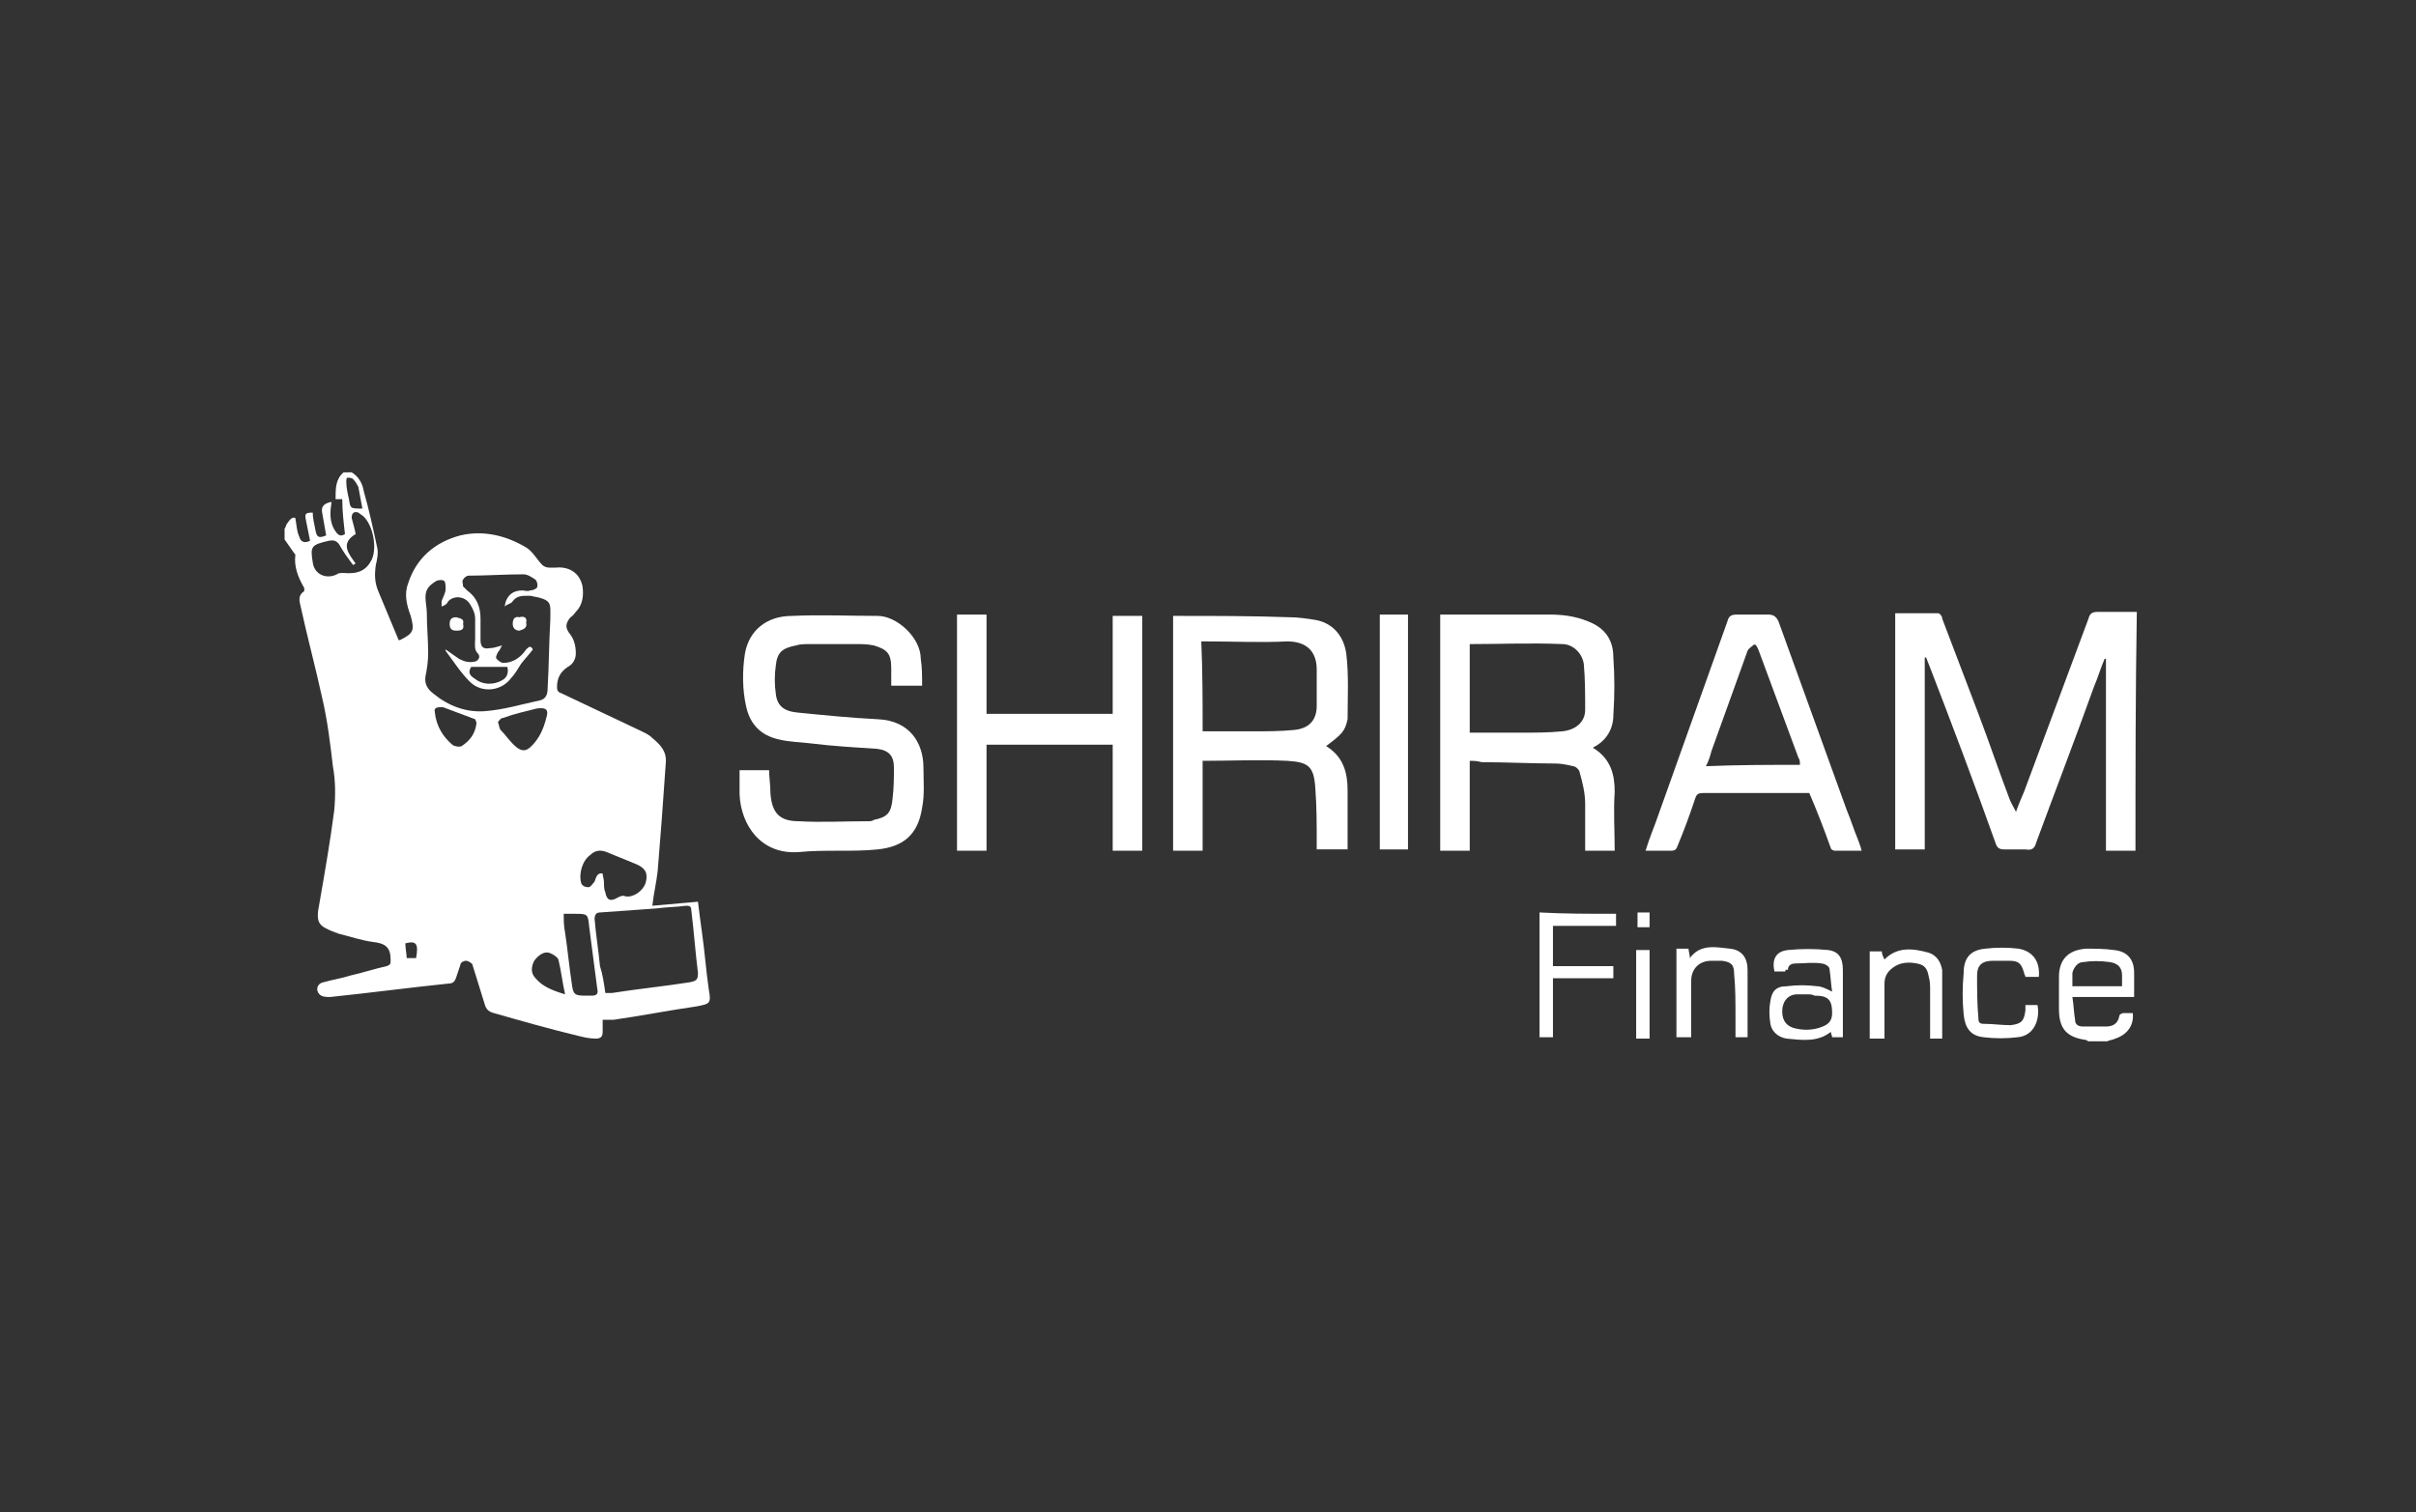
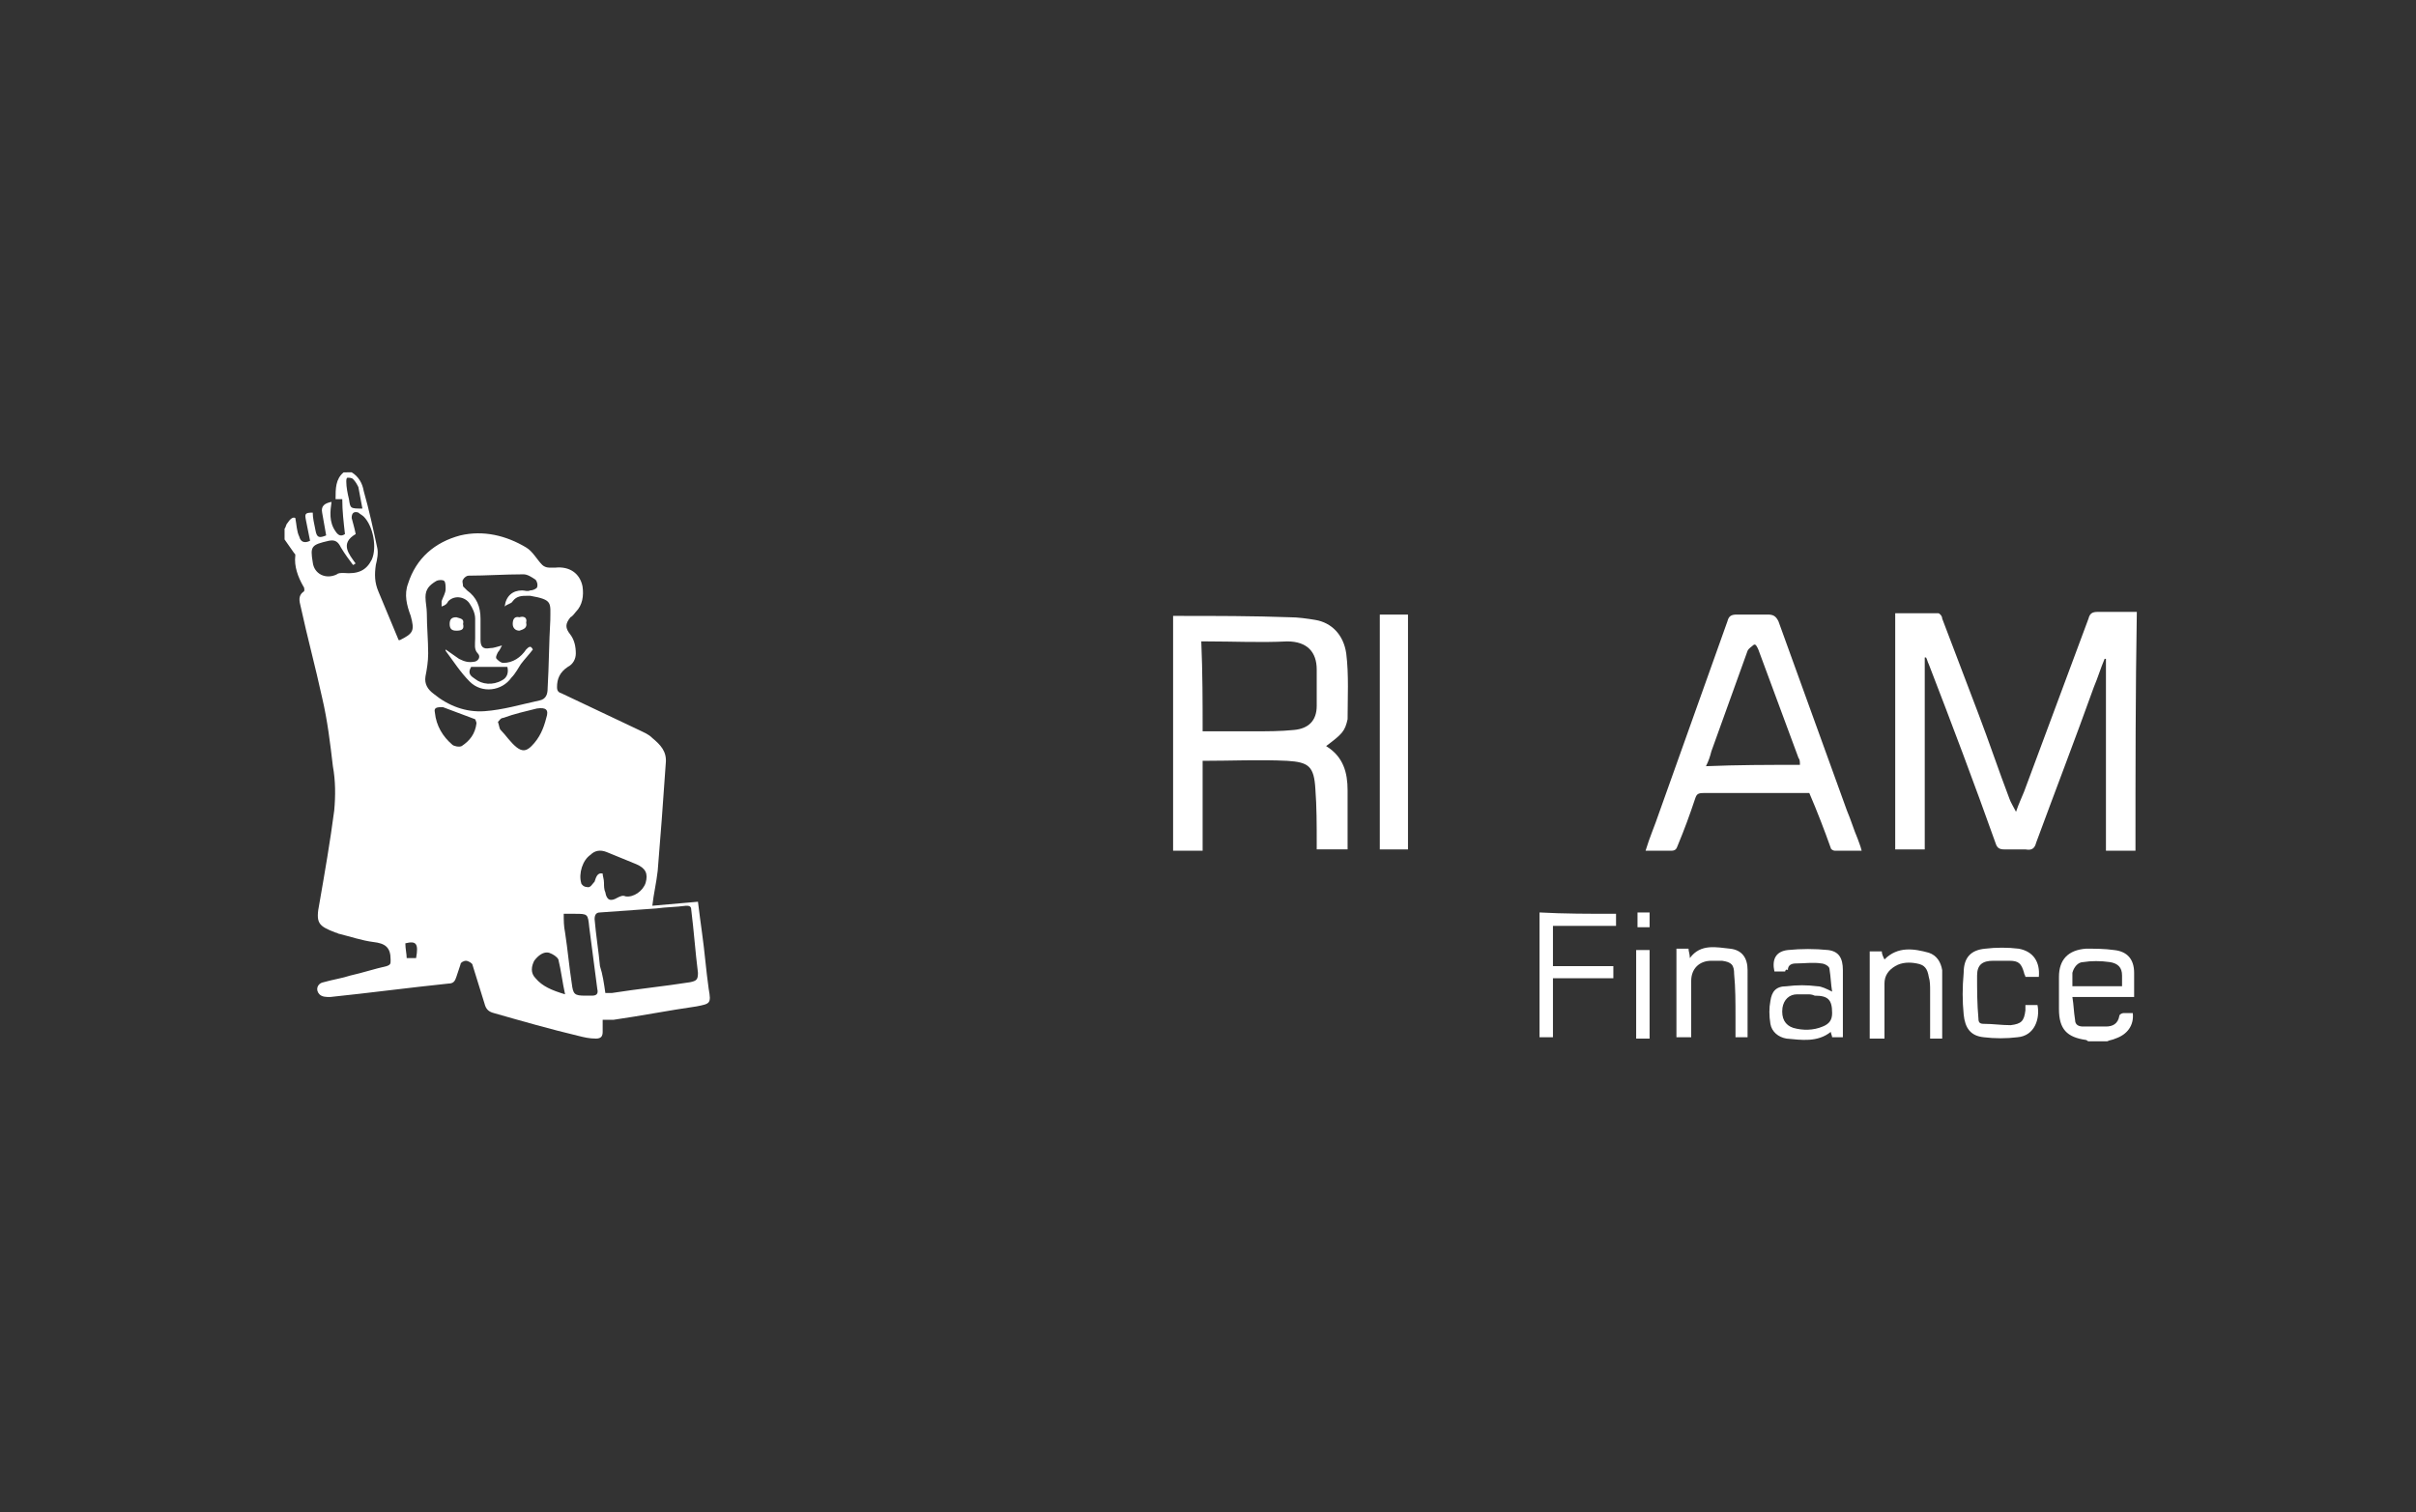
<svg xmlns="http://www.w3.org/2000/svg" version="1.1" id="Layer_1" x="0px" y="0px" viewBox="0 0 180 112.7" style="enable-background:new 0 0 180 112.7;" xml:space="preserve">
  <rect x="0" y="0" width="180" height="112.7" fill="#333333" stroke="none" />
  <style type="text/css"> .st0{display:none;} .st1{display:inline;} .st2{fill:#636363;} .st3{display:inline;fill:#636363;} .st4{fill:#FFFFFF;} </style>
  <g id="Layer_1_1_" class="st0">
    <g id="fucV9F_1_" class="st1"> </g>
  </g>
  <g id="Grey" class="st0">
    <g class="st1">
      <path class="st2" d="M111,38.2c0-0.4,0-0.9,0-1.4v-1.6h-0.4v0.4c0,0.4,0,0.7,0,1.1s0,0.6,0,1c0,1.2-0.1,2.1-0.4,2.8 c-0.3,0.6-0.6,1-1.2,1c-0.7,0-1.1-0.4-1.3-1.2c-0.1-0.4-0.1-1.2-0.1-2.6v-8c0-0.9-0.4-1.7-1.2-2.3c-0.9-0.7-2.2-1-4-1 c-1,0-1.9,0.2-2.9,0.4c-1.3,0.4-2.2,1.1-2.5,2c-0.2,0.4-0.3,0.8-0.3,1.1c0,0.7,0.4,1.2,1.1,1.8c0.3,0.2,0.5,0.3,0.9,0.3 c0.4,0,0.9-0.2,1.2-0.5c0.4-0.4,0.5-0.8,0.5-1.2c0-0.4-0.1-0.9-0.4-1.2c-0.3-0.4-0.6-0.5-1.1-0.5c-0.2,0-0.3,0-0.4,0.1 c0.2-0.5,0.6-1,1.2-1.2c0.6-0.4,1.3-0.4,2.2-0.4c1.1,0,1.7,0.2,2,0.5c0.3,0.4,0.4,1,0.4,1.9v2.1c0,0.9-0.3,1.5-0.8,1.8 c-0.5,0.3-1.5,0.4-2.9,0.6c-1.4,0.1-2.6,0.6-3.6,1.5c-1,0.9-1.5,1.9-1.5,3.2s0.5,2.3,1.6,2.9c0.8,0.4,1.6,0.7,2.6,0.7 c1,0,1.8-0.1,2.4-0.4c1.1-0.4,1.8-1.2,2.3-2.4c0.2,1.1,0.6,1.8,1.2,2.2c0.5,0.4,1.2,0.5,2.3,0.5c1.3,0,2.2-0.3,2.6-0.9 C110.8,40.5,111,39.6,111,38.2z M104.2,37.6c0,1.1-0.4,1.9-1.1,2.7c-0.7,0.8-1.6,1.1-2.5,1.1c-0.6,0-1.1-0.3-1.2-0.7 C99.2,40.3,99,39.4,99,38c0-1.3,0.3-2.3,0.8-3c0.4-0.6,1-1,1.7-1.1c0.5-0.1,1.1-0.2,1.6-0.3c0.5-0.1,1-0.4,1.2-0.7L104.2,37.6 L104.2,37.6L104.2,37.6z" />
      <path class="st2" d="M126.7,41c-0.2-0.1-0.3-0.1-0.3-0.2c-0.1-0.2-0.1-0.4-0.1-1v-9.6c0-1.1-0.4-1.9-1.1-2.7 c-0.9-0.9-2.1-1.4-3.6-1.4c-0.3,0-0.7,0.1-1.4,0.1c-0.7,0.1-1.4,0.7-2.1,1.8c-0.4,0.8-0.8,1.7-1,2.7v-4.5l-6.6,0.6v0.4 c1.6,0,2.5,0.1,2.7,0.3l0.2,0.4c0.1,0.1,0.2,0.3,0.2,0.5c0,0.2,0,0.4,0,0.6v10.9c0,0.6-0.1,0.9-0.2,1.1c-0.4,0.2-0.9,0.3-1.4,0.4 c-0.5,0-1.1,0.1-1.6,0.1v0.4h9.2v-0.4c-0.3,0-0.8,0-1.2-0.1s-0.8-0.1-1-0.2c-0.2-0.1-0.4-0.2-0.4-0.3c-0.1-0.2-0.1-0.4-0.1-1v-7 c0.3-1.7,0.6-3.1,1.1-4.1c0.7-1.4,1.6-2,2.7-2c0.8,0,1.4,0.5,1.7,1.5c0.2,0.6,0.3,1.5,0.3,2.6v9c0,0.6-0.1,0.9-0.2,1.1 c-0.4,0.2-0.8,0.3-1.3,0.4c-0.5,0-1,0.1-1.3,0.1v0.4h9.2v-0.4c-0.4,0-1,0-1.4-0.1C127.2,41.1,126.8,41.1,126.7,41z" />
      <path class="st2" d="M138.1,35.5v-1.7h-0.4v1.8c0,2-0.1,3.4-0.4,4.1c-0.3,1.1-1,1.6-1.9,1.6c-0.8,0-1.4-0.4-1.6-1.3 c-0.1-0.4-0.1-1.2-0.1-2.5v-9.7h4.1v-1.1h-4.1V19h-0.6c0,1.8-0.4,3.4-1.2,4.8c-1,1.8-2.5,2.9-4.4,3.4v0.4h2.9v10.2 c0,1.3,0.4,2.3,1,3c0.7,0.7,1.8,1.1,3.2,1.1c1.5,0,2.5-0.4,3.1-1.3c0.4-0.6,0.6-1.8,0.6-3.4C138.1,36.7,138.1,36.1,138.1,35.5z" />
      <path class="st2" d="M92.4,40.7c-0.1-0.2-0.1-0.4-0.1-1V26.3l-6.9,0.6v0.4c1.5,0,2.5,0.1,2.9,0.2c0.1,0.1,0.3,0.2,0.4,0.4 c0.1,0.1,0.2,0.4,0.2,0.9v11.1c0,0.6-0.1,1-0.3,1.1c-0.4,0.2-0.9,0.3-1.4,0.3c-0.4,0-0.9,0-1.4,0.1c-0.1,0-0.1,0-0.2,0 c-0.1,0-0.2,0-0.3,0c0,0,0,0-0.1,0c-1.2,0-2-0.1-2.5-0.3c-0.2-0.1-0.3-0.2-0.4-0.3c-0.1-0.2-0.1-0.4-0.1-1V18.2l-6.9,0.6v0.4 c1.5,0,2.5,0.1,2.9,0.2c0.1,0,0.3,0.2,0.4,0.4c0.1,0.2,0.2,0.5,0.2,1.1v19.1c0,0.6-0.1,1-0.2,1.1c-0.4,0.2-0.9,0.3-1.5,0.3 c-0.4,0-0.9,0-1.4,0.1c-0.1,0-0.2,0-0.3,0c-1.1-0.1-1.9-0.1-2.4-0.3c-0.2-0.1-0.3-0.2-0.4-0.3c-0.1-0.2-0.1-0.4-0.1-1V18.2 l-6.9,0.6v0.4c1.5,0,2.5,0.1,2.9,0.2c0.1,0,0.3,0.2,0.4,0.4c0.1,0.2,0.2,0.5,0.2,1.1v19.1c0,0.6-0.1,1-0.2,1.1 c-0.4,0.2-0.9,0.3-1.5,0.3c-0.3,0-0.5,0-0.9,0l0,0c-0.1,0-0.2,0-0.3,0l0,0c-0.8-0.1-1.2-0.1-1.4-0.3c-0.4-0.2-0.7-0.8-1.1-1.8 l-7.5-21h-0.8L49.8,35c-0.8,2.2-1.5,3.6-1.9,4.3c-0.9,1.2-2.2,1.8-3.9,1.8v0.4h9.1v-0.4c-1.2,0-2.2-0.2-2.8-0.6 c-0.7-0.4-1-1.1-1-1.9c0-0.6,0.2-1.2,0.4-2l1.1-3.2h6.9l2.3,6.3l0.1,0.4c0,0.4-0.4,0.7-1,0.8c-0.7,0.1-1.9,0.2-3.7,0.2v0.4H96 v-0.4c-1.6,0-2.6-0.1-3.1-0.3C92.5,40.9,92.5,40.8,92.4,40.7z M51.1,33.1l3.3-9.1l3.2,9.1H51.1z" />
    </g>
    <path class="st3" d="M90.4,18.2c-0.6,0-1.1,0.2-1.4,0.6c-0.4,0.4-0.6,0.9-0.6,1.4c0,0.6,0.2,1.1,0.6,1.4c0.4,0.4,0.9,0.6,1.4,0.6 s1.1-0.2,1.4-0.6c0.4-0.4,0.6-0.9,0.6-1.4c0-0.6-0.2-1.1-0.6-1.4C91.5,18.3,91,18.2,90.4,18.2z" />
    <g class="st1">
-       <path class="st2" d="M141.4,20.6c0,0.6-0.2,1.1-0.6,1.6c-0.4,0.4-1,0.6-1.6,0.6s-1.1-0.2-1.6-0.6c-0.4-0.4-0.6-1-0.6-1.6 c0-0.6,0.2-1.1,0.6-1.6c0.4-0.4,1-0.6,1.6-0.6s1.1,0.2,1.6,0.6C141.1,19.6,141.4,20,141.4,20.6z M141.1,20.6c0-0.5-0.2-1-0.5-1.4 c-0.4-0.4-0.8-0.5-1.3-0.5c-0.5,0-1,0.2-1.3,0.5c-0.4,0.4-0.5,0.8-0.5,1.4c0,0.6,0.2,1,0.5,1.4c0.4,0.4,0.8,0.5,1.3,0.5 c0.5,0,1-0.2,1.3-0.5C140.9,21.7,141.1,21.2,141.1,20.6z M140.4,21.8h-0.6l-0.7-0.9h-0.4v0.9h-0.4v-2.3h0.7c0.2,0,0.3,0,0.4,0 c0.1,0,0.2,0.1,0.3,0.1c0.1,0.1,0.2,0.1,0.3,0.2c0.1,0.1,0.1,0.2,0.1,0.4s-0.1,0.4-0.2,0.4s-0.2,0.2-0.4,0.3L140.4,21.8z M139.6,20.1c0-0.1,0-0.1,0-0.2c0-0.1-0.1-0.1-0.1-0.1s-0.1-0.1-0.2-0.1c-0.1,0-0.1,0-0.2,0h-0.3v0.8h0.3c0.1,0,0.2,0,0.3,0 c0.1,0,0.1,0,0.2-0.1c0.1-0.1,0.1-0.1,0.1-0.2C139.6,20.3,139.6,20.2,139.6,20.1z" />
-     </g>
+       </g>
  </g>
  <g>
    <path class="st4" d="M26.2,35.2c0.5,0.3,0.8,0.8,0.9,1.4c0.4,1.4,0.7,2.8,1,4.2c0.1,0.4,0,0.9-0.1,1.3c-0.1,0.7-0.1,1.3,0.2,2 c0.5,1.2,1,2.4,1.5,3.6c0.1,0,0.1,0,0.1,0c1-0.5,1.1-0.7,0.8-1.8c-0.3-0.8-0.5-1.6-0.2-2.4c0.6-1.9,2-3.1,3.9-3.6 c1.7-0.4,3.4,0,4.9,0.9c0.5,0.3,0.8,0.9,1.2,1.3c0.1,0.1,0.3,0.2,0.5,0.2c0.2,0,0.4,0,0.5,0c1-0.1,1.8,0.4,2,1.4 c0.1,0.7,0,1.4-0.5,1.9c-0.1,0.1-0.2,0.3-0.4,0.4c-0.4,0.5-0.4,0.8,0,1.3c0.3,0.4,0.4,0.9,0.4,1.4c0,0.4-0.2,0.8-0.6,1 c-0.6,0.4-0.8,0.9-0.8,1.5c0,0.3,0.1,0.4,0.4,0.5c1.9,0.9,3.8,1.8,5.7,2.7c0.4,0.2,0.7,0.3,1,0.6c0.6,0.5,1.1,1,1,1.9 c-0.1,1.4-0.2,2.8-0.3,4.2c-0.1,1.3-0.2,2.6-0.3,3.8c-0.1,0.9-0.3,1.7-0.4,2.6c1.1-0.1,2.3-0.2,3.4-0.3c0.1,0.8,0.2,1.6,0.3,2.3 c0.2,1.4,0.3,2.8,0.5,4.2c0.2,1.1,0.1,1.1-0.9,1.3c-2.1,0.3-4.1,0.7-6.2,1c-0.3,0-0.5,0-0.8,0c0,0.3,0,0.6,0,0.9 c0,0.3-0.1,0.5-0.5,0.5c-0.5,0-0.9-0.1-1.3-0.2c-2.1-0.5-4.2-1.1-6.3-1.7c-0.4-0.1-0.6-0.3-0.7-0.7c-0.3-1-0.6-1.9-0.9-2.9 c0-0.1-0.3-0.3-0.5-0.3c-0.1,0-0.4,0.1-0.4,0.3c-0.1,0.3-0.2,0.6-0.3,0.9c-0.1,0.3-0.2,0.5-0.6,0.5c-2.9,0.3-5.9,0.7-8.8,1 c-0.3,0-0.6,0-0.8-0.2c-0.3-0.3-0.2-0.8,0.3-0.9c0.7-0.2,1.4-0.3,2-0.5c0.9-0.2,1.8-0.5,2.7-0.7c0.3-0.1,0.3-0.2,0.3-0.4 c0,0,0-0.1,0-0.1c0-0.9-0.4-1.2-1.3-1.3c-0.8-0.1-1.7-0.4-2.5-0.6c-0.1,0-0.2-0.1-0.3-0.1c-1.3-0.5-1.5-0.7-1.2-2.2 c0.4-2.3,0.8-4.6,1.1-6.9c0.1-1.1,0.1-2.2-0.1-3.3c-0.2-1.7-0.4-3.4-0.8-5.1c-0.5-2.3-1.1-4.5-1.6-6.8c-0.1-0.4-0.2-0.8,0.2-1.1 c0.1,0,0.1-0.3,0-0.4c-0.4-0.7-0.7-1.5-0.6-2.3c0-0.1,0-0.1-0.1-0.2c-0.2-0.3-0.5-0.7-0.7-1c0-0.3,0-0.5,0-0.8 c0.1-0.1,0.1-0.3,0.2-0.4c0.2-0.3,0.4-0.5,0.6-0.4c0.1,0.5,0.1,1,0.3,1.4c0.1,0.4,0.4,0.5,0.8,0.3c-0.1-0.5-0.2-1-0.3-1.5 c-0.1-0.5-0.1-0.6,0.5-0.6c0,0.4,0.1,0.8,0.2,1.3c0.1,0.6,0.3,0.6,0.8,0.4c-0.1-0.6-0.2-1.1-0.3-1.7c-0.1-0.5,0.2-0.7,0.7-0.8 c-0.1,0.7-0.2,1.5,0.3,2.2c0.2,0.3,0.4,0.4,0.7,0.2c-0.1-0.9-0.2-1.7-0.2-2.6c-0.2,0-0.3,0-0.5,0c0-0.8,0-1.5,0.6-2 C25.8,35.2,26,35.2,26.2,35.2z M32.9,45.2c0-0.2,0-0.3,0-0.4c0.1-0.3,0.3-0.6,0.3-0.9c0-0.2,0-0.5-0.1-0.6c-0.1-0.1-0.4-0.1-0.6,0 c-0.5,0.3-0.8,0.6-0.8,1.2c0,0.4,0.1,0.8,0.1,1.2c0,1,0.1,2,0.1,3c0,0.6-0.1,1.2-0.2,1.7c-0.1,0.6,0.2,1,0.6,1.3 c1.1,0.9,2.4,1.4,3.8,1.3c1.4-0.1,2.7-0.5,4.1-0.8c0.5-0.1,0.6-0.5,0.6-0.9c0.1-1.7,0.1-3.4,0.2-5.1c0-1.3,0.2-1.5-1.5-1.8 c-0.1,0-0.1,0-0.2,0c-0.4,0-0.8,0-1.1,0.4c-0.1,0.2-0.4,0.2-0.6,0.4c0.1-0.8,0.6-1.2,1.3-1.2c0.2,0,0.4,0.1,0.6,0 c0.2,0,0.4-0.1,0.5-0.2c0.1-0.2,0-0.5-0.1-0.6c-0.3-0.2-0.6-0.4-0.9-0.4c-1.4,0-2.8,0.1-4.1,0.1c-0.1,0-0.3,0.1-0.4,0.3 c-0.1,0.1,0,0.3,0,0.5c0.1,0.1,0.2,0.2,0.3,0.3c0.7,0.5,1,1.2,1,2.1c0,0.5,0,1.1,0,1.6c0,0.5,0.2,0.7,0.7,0.6 c0.3,0,0.5-0.1,0.9-0.2c-0.1,0.2-0.2,0.4-0.3,0.5c-0.1,0.2-0.2,0.4-0.1,0.5c0.1,0.1,0.3,0.3,0.5,0.3c0.7,0,1.3-0.4,1.7-1 c0.1-0.1,0.2-0.2,0.3-0.2c0.1,0,0.2,0.2,0.2,0.2c-0.3,0.4-0.6,0.7-0.9,1.1c-0.2,0.3-0.4,0.7-0.7,1c-0.7,1-2.2,1.2-3.1,0.3 c-0.7-0.7-1.2-1.5-1.8-2.3c0,0,0-0.1,0-0.1c0.3,0.2,0.7,0.5,1,0.7c0.4,0.2,0.7,0.3,1.2,0.2c0.3-0.1,0.4-0.4,0.2-0.6 c-0.3-0.3-0.2-0.7-0.2-1.1c0-0.5,0-1,0-1.5c0-0.4-0.2-0.8-0.4-1.1c-0.3-0.5-1.1-0.7-1.6-0.2C33.3,45,33.2,45.1,32.9,45.2z M45.1,74 c0.2,0,0.4,0,0.5,0c1.9-0.3,3.9-0.5,5.8-0.8c0.5-0.1,0.6-0.2,0.6-0.7c-0.2-1.6-0.3-3.1-0.5-4.7c0-0.3-0.2-0.3-0.4-0.3 c-0.7,0.1-1.5,0.1-2.2,0.2c-1.4,0.1-2.8,0.2-4.2,0.3c-0.3,0-0.4,0.2-0.4,0.5c0.1,1.2,0.3,2.4,0.4,3.5C44.9,72.6,45,73.3,45.1,74z M26.5,42c-0.1,0-0.1,0.1-0.2,0.1c-0.3-0.4-0.6-0.8-0.9-1.3c-0.2-0.4-0.4-0.6-0.9-0.5c-1.3,0.3-1.4,0.4-1.2,1.6 c0.1,0.9,1,1.3,1.8,0.9c0.1-0.1,0.3-0.1,0.5-0.1c1.1,0.1,1.7-0.2,2.1-1c0.4-0.9,0.1-2.5-0.6-3.2c-0.1-0.1-0.3-0.2-0.4-0.3 c-0.3-0.1-0.5,0-0.5,0.4c0.1,0.4,0.2,0.7,0.3,1.2C25.3,40.5,26,41.3,26.5,42z M44.9,65.1c0,0.2,0.1,0.4,0.1,0.7 c0,0.2,0,0.5,0.1,0.7c0.1,0.6,0.4,0.7,0.9,0.4c0.2-0.1,0.4-0.2,0.6-0.1c0.6,0.1,1.3-0.4,1.5-1c0.2-0.7,0-1.1-0.7-1.4 c-0.7-0.3-1.5-0.6-2.2-0.9c-0.5-0.2-0.9-0.1-1.2,0.2c-0.6,0.4-0.9,1.4-0.7,2.1c0,0.1,0.2,0.3,0.4,0.3c0.3,0.1,0.4-0.2,0.6-0.4 C44.4,65.4,44.5,65,44.9,65.1z M42,68.1c0,0.5,0,0.9,0.1,1.4c0.2,1.3,0.3,2.5,0.5,3.8c0.1,0.8,0.2,0.9,1,0.9c0.2,0,0.3,0,0.5,0 c0.3,0,0.5-0.1,0.4-0.5c-0.2-1.5-0.4-3.1-0.6-4.6c-0.1-1-0.1-1-1.1-1C42.5,68.1,42.3,68.1,42,68.1z M37.1,53.8 c0.1,0.3,0.1,0.5,0.2,0.6c0.4,0.4,0.7,0.9,1.2,1.3c0.4,0.3,0.7,0.3,1.1-0.1c0.6-0.6,0.9-1.3,1.1-2.1c0.2-0.6,0-0.8-0.7-0.7 c-0.8,0.2-1.7,0.4-2.5,0.7C37.3,53.5,37.2,53.7,37.1,53.8z M32.4,53.1c0.1,1,0.6,1.8,1.3,2.4c0.1,0.1,0.5,0.2,0.7,0.1 c0.6-0.4,1-0.9,1.1-1.7c0-0.1-0.1-0.3-0.1-0.3c-0.8-0.3-1.6-0.6-2.4-0.9C32.6,52.7,32.3,52.7,32.4,53.1z M42.1,74.1 c-0.2-0.9-0.3-1.8-0.5-2.6c-0.1-0.2-0.4-0.4-0.7-0.5c-0.4-0.1-0.8,0.2-1.1,0.6c-0.2,0.4-0.3,0.9,0.1,1.3 C40.4,73.5,41.1,73.8,42.1,74.1z M35.1,49.7c-0.3,0.5,0,0.7,0.3,0.9c0.5,0.4,1.3,0.5,2,0.1c0.4-0.2,0.5-0.6,0.4-1 C36.9,49.7,36,49.7,35.1,49.7z M27,37.9c-0.1-0.5-0.2-1.1-0.3-1.6c-0.1-0.2-0.2-0.4-0.4-0.6c-0.1-0.1-0.3-0.1-0.4-0.1 c-0.1,0-0.1,0.2-0.1,0.3c0,0.4,0.1,0.9,0.2,1.3C26.1,37.9,26.1,37.9,27,37.9z M31,71.4c0.2-1.1,0-1.3-0.8-1.1 c0,0.4,0.1,0.8,0.1,1.1C30.6,71.4,30.8,71.4,31,71.4z" />
    <path class="st4" d="M159.1,63.4c-0.7,0-1.3,0-2,0c0,0-0.1,0-0.2,0c0-4.7,0-9.5,0-14.3c0,0-0.1,0-0.1,0c-0.3,0.7-0.5,1.4-0.8,2.1 c-1.4,3.9-2.9,7.8-4.3,11.6c-0.1,0.4-0.3,0.6-0.8,0.5c-0.5,0-1.1,0-1.6,0c-0.3,0-0.5-0.1-0.6-0.4c-1.6-4.5-3.3-9-5-13.4 c-0.1-0.2-0.1-0.3-0.2-0.5c0,0-0.1,0-0.1,0c0,4.7,0,9.5,0,14.3c-0.8,0-1.5,0-2.2,0c0-5.8,0-11.7,0-17.6c1.1,0,2.1,0,3.2,0 c0.1,0,0.3,0.2,0.3,0.4c0.9,2.4,1.8,4.7,2.7,7.1c0.8,2.1,1.5,4.2,2.3,6.3c0.1,0.3,0.3,0.6,0.5,1c0.2-0.6,0.4-1,0.6-1.5 c1.6-4.3,3.2-8.6,4.8-12.9c0.1-0.4,0.3-0.5,0.7-0.5c1,0,1.9,0,2.9,0C159.1,51.6,159.1,57.5,159.1,63.4z" />
    <path class="st4" d="M155.6,77.6c-0.1,0-0.1-0.1-0.2-0.1c-1.4-0.2-2-0.8-2-2.3c0-0.8,0-1.6,0-2.4c0-1.3,0.7-2,2-2.1 c0.7,0,1.4,0,2.1,0.1c1,0.1,1.5,0.7,1.5,1.7c0,0.6,0,1.2,0,1.8c-1.5,0-3,0-4.6,0c0.1,0.6,0.1,1.1,0.2,1.7c0,0.4,0.3,0.5,0.6,0.5 c0.6,0,1.2,0,1.7,0c0.5,0,0.9-0.2,1-0.8c0-0.1,0.2-0.2,0.3-0.2c0.2,0,0.5,0,0.7,0c0.1,0.9-0.4,1.6-1.3,1.9 c-0.2,0.1-0.4,0.1-0.6,0.2C156.5,77.6,156,77.6,155.6,77.6z M158.1,73.5c0-0.3,0-0.6,0-0.8c0-0.6-0.3-0.9-0.9-1 c-0.7-0.1-1.4-0.1-2,0c-0.4,0-0.7,0.4-0.8,0.8c0,0.3,0,0.7,0,1C155.6,73.5,156.8,73.5,158.1,73.5z" />
-     <path class="st4" d="M68.7,51.1c-0.8,0-1.5,0-2.3,0c0-0.4,0-0.9,0-1.3c0-1.1-0.3-1.4-1.3-1.7C64.6,48,64.2,48,63.8,48 c-1.2,0-2.3,0-3.5,0c-0.3,0-0.7,0-1,0.1c-1,0.2-1.4,0.5-1.5,1.5c-0.1,0.7-0.1,1.4,0,2.1c0.1,0.9,0.6,1.3,1.6,1.4c2,0.2,4,0.4,6,0.5 c2.4,0.1,3.4,1.8,3.4,3.6c0,1,0.1,2-0.1,3c-0.3,2-1.4,2.9-3.3,3.1c-1.9,0.2-3.9,0-5.9,0.2c-2.8,0.2-4.3-2-4.4-4.3 c0-0.6,0-1.2,0-1.8c0.7,0,1.4,0,2.2,0c0,0.5,0.1,1.1,0.1,1.7c0.1,1.5,0.7,2.1,2.1,2.1c1.7,0.1,3.4,0,5.2,0c0.1,0,0.3,0,0.4-0.1 c1-0.2,1.3-0.5,1.4-1.6c0.1-0.8,0.1-1.6,0.1-2.3c0-0.9-0.4-1.3-1.3-1.4c-1.6-0.1-3.3-0.2-4.9-0.4c-0.8-0.1-1.6-0.1-2.4-0.3 c-1.3-0.3-2.1-1.1-2.4-2.4c-0.3-1.3-0.3-2.7-0.1-4c0.3-1.7,1.6-2.8,3.5-2.8c2.1-0.1,4.3,0,6.4,0c1.4,0,3.2,1.6,3.2,3.2 C68.7,49.7,68.7,50.4,68.7,51.1z" />
    <path class="st4" d="M98.8,55.6C98.8,55.6,98.8,55.6,98.8,55.6c1.3,0.8,1.6,2,1.6,3.3c0,1.5,0,2.9,0,4.4c-0.8,0-1.5,0-2.3,0 c0-0.2,0-0.3,0-0.5c0-1.3,0-2.7-0.1-4c-0.1-1.7-0.5-2-2.1-2.1c-2.1-0.1-4.1,0-6.3,0c0,2.2,0,4.4,0,6.7c-0.8,0-1.4,0-2.2,0 c0-5.8,0-11.6,0-17.5c0.1,0,0.2,0,0.4,0c2.8,0,5.5,0,8.3,0.1c0.6,0,1.3,0.1,1.9,0.2c1.2,0.2,2.1,1.1,2.3,2.5 c0.2,1.6,0.1,3.3,0.1,4.9C100.2,54.5,100,54.7,98.8,55.6z M89.6,54.5c1.3,0,2.6,0,3.8,0c1,0,2,0,3-0.1c1.1-0.1,1.7-0.7,1.7-1.8 c0-0.9,0-1.8,0-2.7c0-1.3-0.7-2.1-2.2-2.1c-2,0.1-4,0-6,0c-0.1,0-0.3,0-0.4,0C89.6,50.2,89.6,52.3,89.6,54.5z" />
-     <path class="st4" d="M109.5,56.7c0,2.2,0,4.4,0,6.7c-0.7,0-1.4,0-2.2,0c0-5.8,0-11.7,0-17.6c0.2,0,0.5,0,0.7,0c2.5,0,4.9,0,7.4,0 c1,0,1.9,0.1,2.9,0.5c1.3,0.5,1.9,1.4,1.9,2.7c0.1,1.4,0.1,2.8,0,4.3c0,1-0.5,1.9-1.5,2.4c0,0,0,0.1,0.1,0.1 c1.2,0.8,1.5,1.9,1.5,3.2c-0.1,1.5,0,2.9,0,4.4c-0.7,0-1.4,0-2.2,0c0-1.2,0-2.3,0-3.5c0-0.8-0.2-1.6-0.4-2.3c0-0.2-0.3-0.5-0.5-0.5 c-0.4-0.1-0.9-0.2-1.3-0.2c-1.8,0-3.7-0.1-5.5-0.1C110,56.7,109.8,56.7,109.5,56.7z M109.5,48c0,2.2,0,4.4,0,6.6c1.3,0,2.6,0,3.9,0 c1,0,2,0,3-0.1c1-0.1,1.7-0.7,1.7-1.6c0-1.1,0-2.3-0.1-3.4c-0.1-0.8-0.8-1.5-1.6-1.5C114.1,47.9,111.8,48,109.5,48z" />
-     <path class="st4" d="M71.3,45.8c0.7,0,1.4,0,2.2,0c0,2.5,0,4.9,0,7.4c3.2,0,6.3,0,9.4,0c0-2.4,0-4.9,0-7.3c0.8,0,1.5,0,2.2,0 c0,5.8,0,11.7,0,17.5c-0.7,0-1.4,0-2.2,0c0-2.6,0-5.3,0-7.9c-3.2,0-6.3,0-9.4,0c0,2.6,0,5.3,0,7.9c-0.8,0-1.4,0-2.2,0 C71.3,57.5,71.3,51.7,71.3,45.8z" />
    <path class="st4" d="M138.7,63.4c-0.7,0-1.4,0-2,0c-0.1,0-0.3-0.1-0.3-0.2c-0.5-1.4-1-2.7-1.6-4.1c-0.7,0-1.6,0-2.4,0 c-1.8,0-3.7,0-5.5,0c-0.4,0-0.5,0.1-0.6,0.4c-0.4,1.2-0.8,2.3-1.3,3.5c-0.1,0.3-0.2,0.4-0.5,0.4c-0.6,0-1.2,0-1.9,0 c0.3-1,0.7-1.9,1-2.8c1.7-4.8,3.4-9.5,5.1-14.3c0.1-0.4,0.3-0.5,0.7-0.5c0.8,0,1.5,0,2.3,0c0.4,0,0.6,0.1,0.8,0.5 c1.7,4.7,3.4,9.4,5.1,14.1c0.3,0.7,0.5,1.4,0.8,2.1C138.5,62.8,138.6,63,138.7,63.4z M134.1,57c0-0.2,0-0.4-0.1-0.5 c-1-2.7-2-5.4-3-8.1c-0.1-0.2-0.2-0.5-0.4-0.3c-0.1,0.1-0.3,0.2-0.4,0.4c-0.9,2.5-1.8,5-2.7,7.5c-0.1,0.4-0.2,0.7-0.4,1.1 C129.5,57,131.7,57,134.1,57z" />
    <path class="st4" d="M104.9,63.3c-0.7,0-1.4,0-2.1,0c0-5.8,0-11.7,0-17.5c0.7,0,1.4,0,2.1,0C104.9,51.7,104.9,57.5,104.9,63.3z" />
    <path class="st4" d="M133,72.4c-0.3,0-0.6,0-0.8,0c-0.2-0.9,0.1-1.5,1-1.6c1-0.1,2-0.1,3,0c0.8,0.1,1.1,0.6,1.1,1.5 c0,1.7,0,3.3,0,5c-0.3,0-0.5,0-0.8,0c0-0.1-0.1-0.3-0.1-0.4c-1,0.8-2.2,0.6-3.3,0.5c-0.6-0.1-1.1-0.5-1.2-1.1 c-0.1-0.6-0.1-1.2,0-1.7c0.1-0.7,0.4-1.1,1.2-1.1c0.8-0.1,1.5-0.1,2.3,0c0.3,0,0.7,0.2,1.1,0.4c-0.1-0.6-0.1-1.1-0.2-1.7 c0-0.2-0.4-0.4-0.6-0.4c-0.6-0.1-1.3,0-1.9,0c-0.3,0-0.6,0.1-0.6,0.5C133.1,72.2,133,72.3,133,72.4z M134.7,74.1 C134.7,74.1,134.7,74.1,134.7,74.1c-0.3,0-0.5,0-0.8,0c-0.6,0-1,0.4-1.1,1c-0.1,0.8,0.2,1.3,0.8,1.5c0.7,0.2,1.5,0.2,2.2-0.1 c0.5-0.2,0.7-0.5,0.7-1c0-1-0.3-1.3-1.3-1.3C135,74.1,134.8,74.1,134.7,74.1z" />
    <path class="st4" d="M120.4,68.1c0,0.3,0,0.6,0,0.9c-1.6,0-3.1,0-4.7,0c0,1,0,2,0,3c1.5,0,3,0,4.5,0c0,0.3,0,0.6,0,0.9 c-1.5,0-3,0-4.5,0c0,1.5,0,2.9,0,4.4c-0.4,0-0.7,0-1,0c0-3.1,0-6.2,0-9.3C116.5,68.1,118.4,68.1,120.4,68.1z" />
    <path class="st4" d="M150.9,74.9c0.3,0,0.6,0,0.9,0c0.2,1-0.2,2.3-1.5,2.4c-0.8,0.1-1.7,0.1-2.5,0c-1-0.1-1.4-0.7-1.5-1.7 c-0.1-1-0.1-2,0-3.1c0-1.1,0.5-1.7,1.6-1.8c0.8-0.1,1.7-0.1,2.5,0c1.1,0.2,1.6,1,1.5,2.1c-0.3,0-0.6,0-1,0c0-0.1-0.1-0.2-0.1-0.3 c-0.2-0.7-0.4-0.9-1.1-0.9c-0.4,0-0.8,0-1.2,0c-0.8,0-1.2,0.3-1.2,1.1c0,1.1,0,2.1,0.1,3.2c0,0.3,0.1,0.4,0.4,0.4 c0.7,0,1.3,0.1,2,0.1c0.8-0.1,1-0.3,1.1-1.1C150.9,75.3,150.9,75.1,150.9,74.9z" />
    <path class="st4" d="M130.2,77.3c-0.3,0-0.6,0-0.9,0c0-0.5,0-1,0-1.5c0-1.1,0-2.2-0.1-3.2c0-0.7-0.2-0.9-0.9-1c-0.3,0-0.5,0-0.8,0 c-0.9,0-1.5,0.6-1.5,1.5c0,1.4,0,2.8,0,4.2c-0.4,0-0.7,0-1.1,0c0-2.2,0-4.4,0-6.6c0.3,0,0.6,0,0.9,0c0,0.2,0.1,0.4,0.1,0.7 c0.8-1.1,2-0.8,3-0.7c0.9,0.1,1.3,0.7,1.3,1.6C130.2,74,130.2,75.6,130.2,77.3z" />
    <path class="st4" d="M140.4,77.4c-0.4,0-0.7,0-1.1,0c0-2.2,0-4.3,0-6.5c0.3,0,0.6,0,0.9,0c0,0.2,0.1,0.4,0.2,0.6 c1-1,2.2-0.8,3.3-0.5c0.6,0.2,0.9,0.7,1,1.3c0,1.7,0,3.4,0,5.1c-0.3,0-0.6,0-0.9,0c0-1.2,0-2.4,0-3.6c0-0.3,0-0.7-0.1-1 c-0.1-0.6-0.3-0.9-0.9-1c-0.5-0.1-1.1-0.1-1.6,0.2c-0.5,0.3-0.8,0.7-0.8,1.3C140.4,74.5,140.4,75.9,140.4,77.4z" />
    <path class="st4" d="M122.9,77.4c-0.3,0-0.6,0-1,0c0-2.2,0-4.4,0-6.6c0.3,0,0.6,0,1,0C122.9,72.9,122.9,75.1,122.9,77.4z" />
    <path class="st4" d="M122.9,69.1c-0.3,0-0.6,0-0.9,0c0-0.3,0-0.7,0-1.1c0.3,0,0.6,0,0.9,0C122.9,68.4,122.9,68.8,122.9,69.1z" />
    <path class="st4" d="M39.2,46.4c0.1,0.4-0.2,0.5-0.5,0.6c-0.3,0-0.5-0.2-0.5-0.5c0-0.3,0.1-0.6,0.5-0.5C39,45.9,39.3,46,39.2,46.4z " />
    <path class="st4" d="M34.5,46.5c0.1,0.4-0.1,0.5-0.5,0.5c-0.3,0-0.5-0.1-0.5-0.5c0-0.4,0.2-0.5,0.5-0.5 C34.3,46.1,34.6,46.1,34.5,46.5z" />
  </g>
</svg>